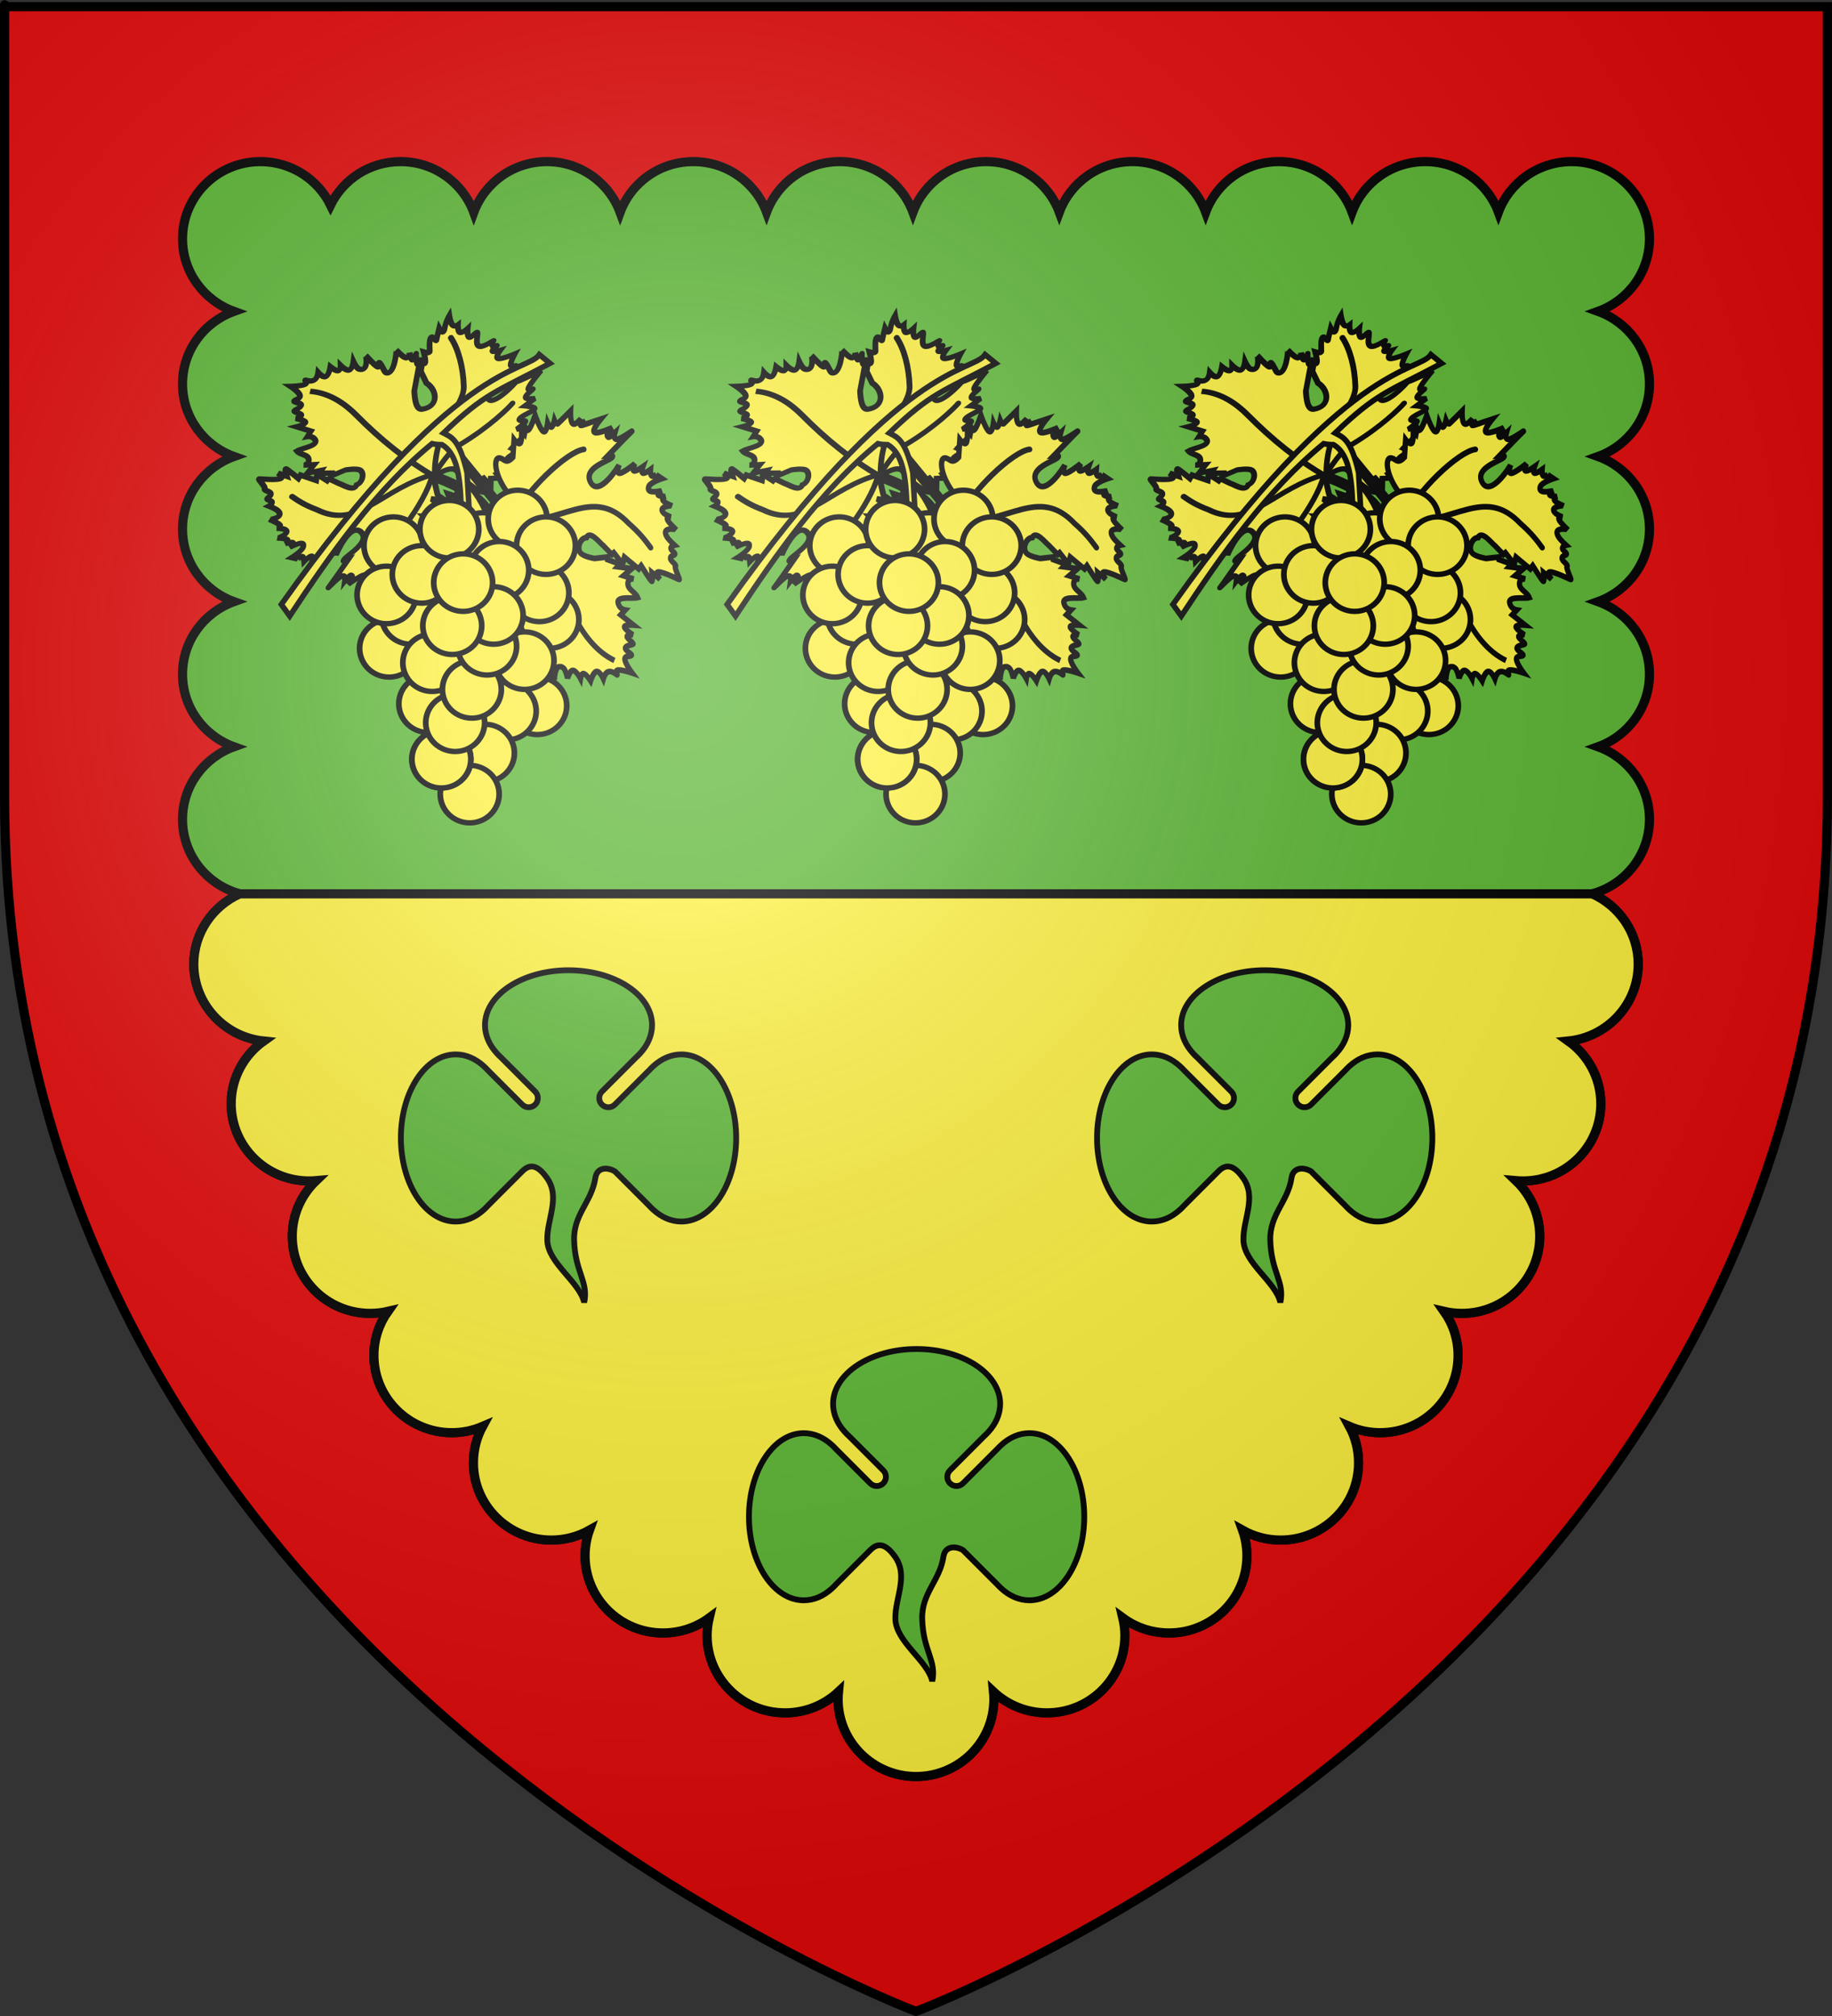
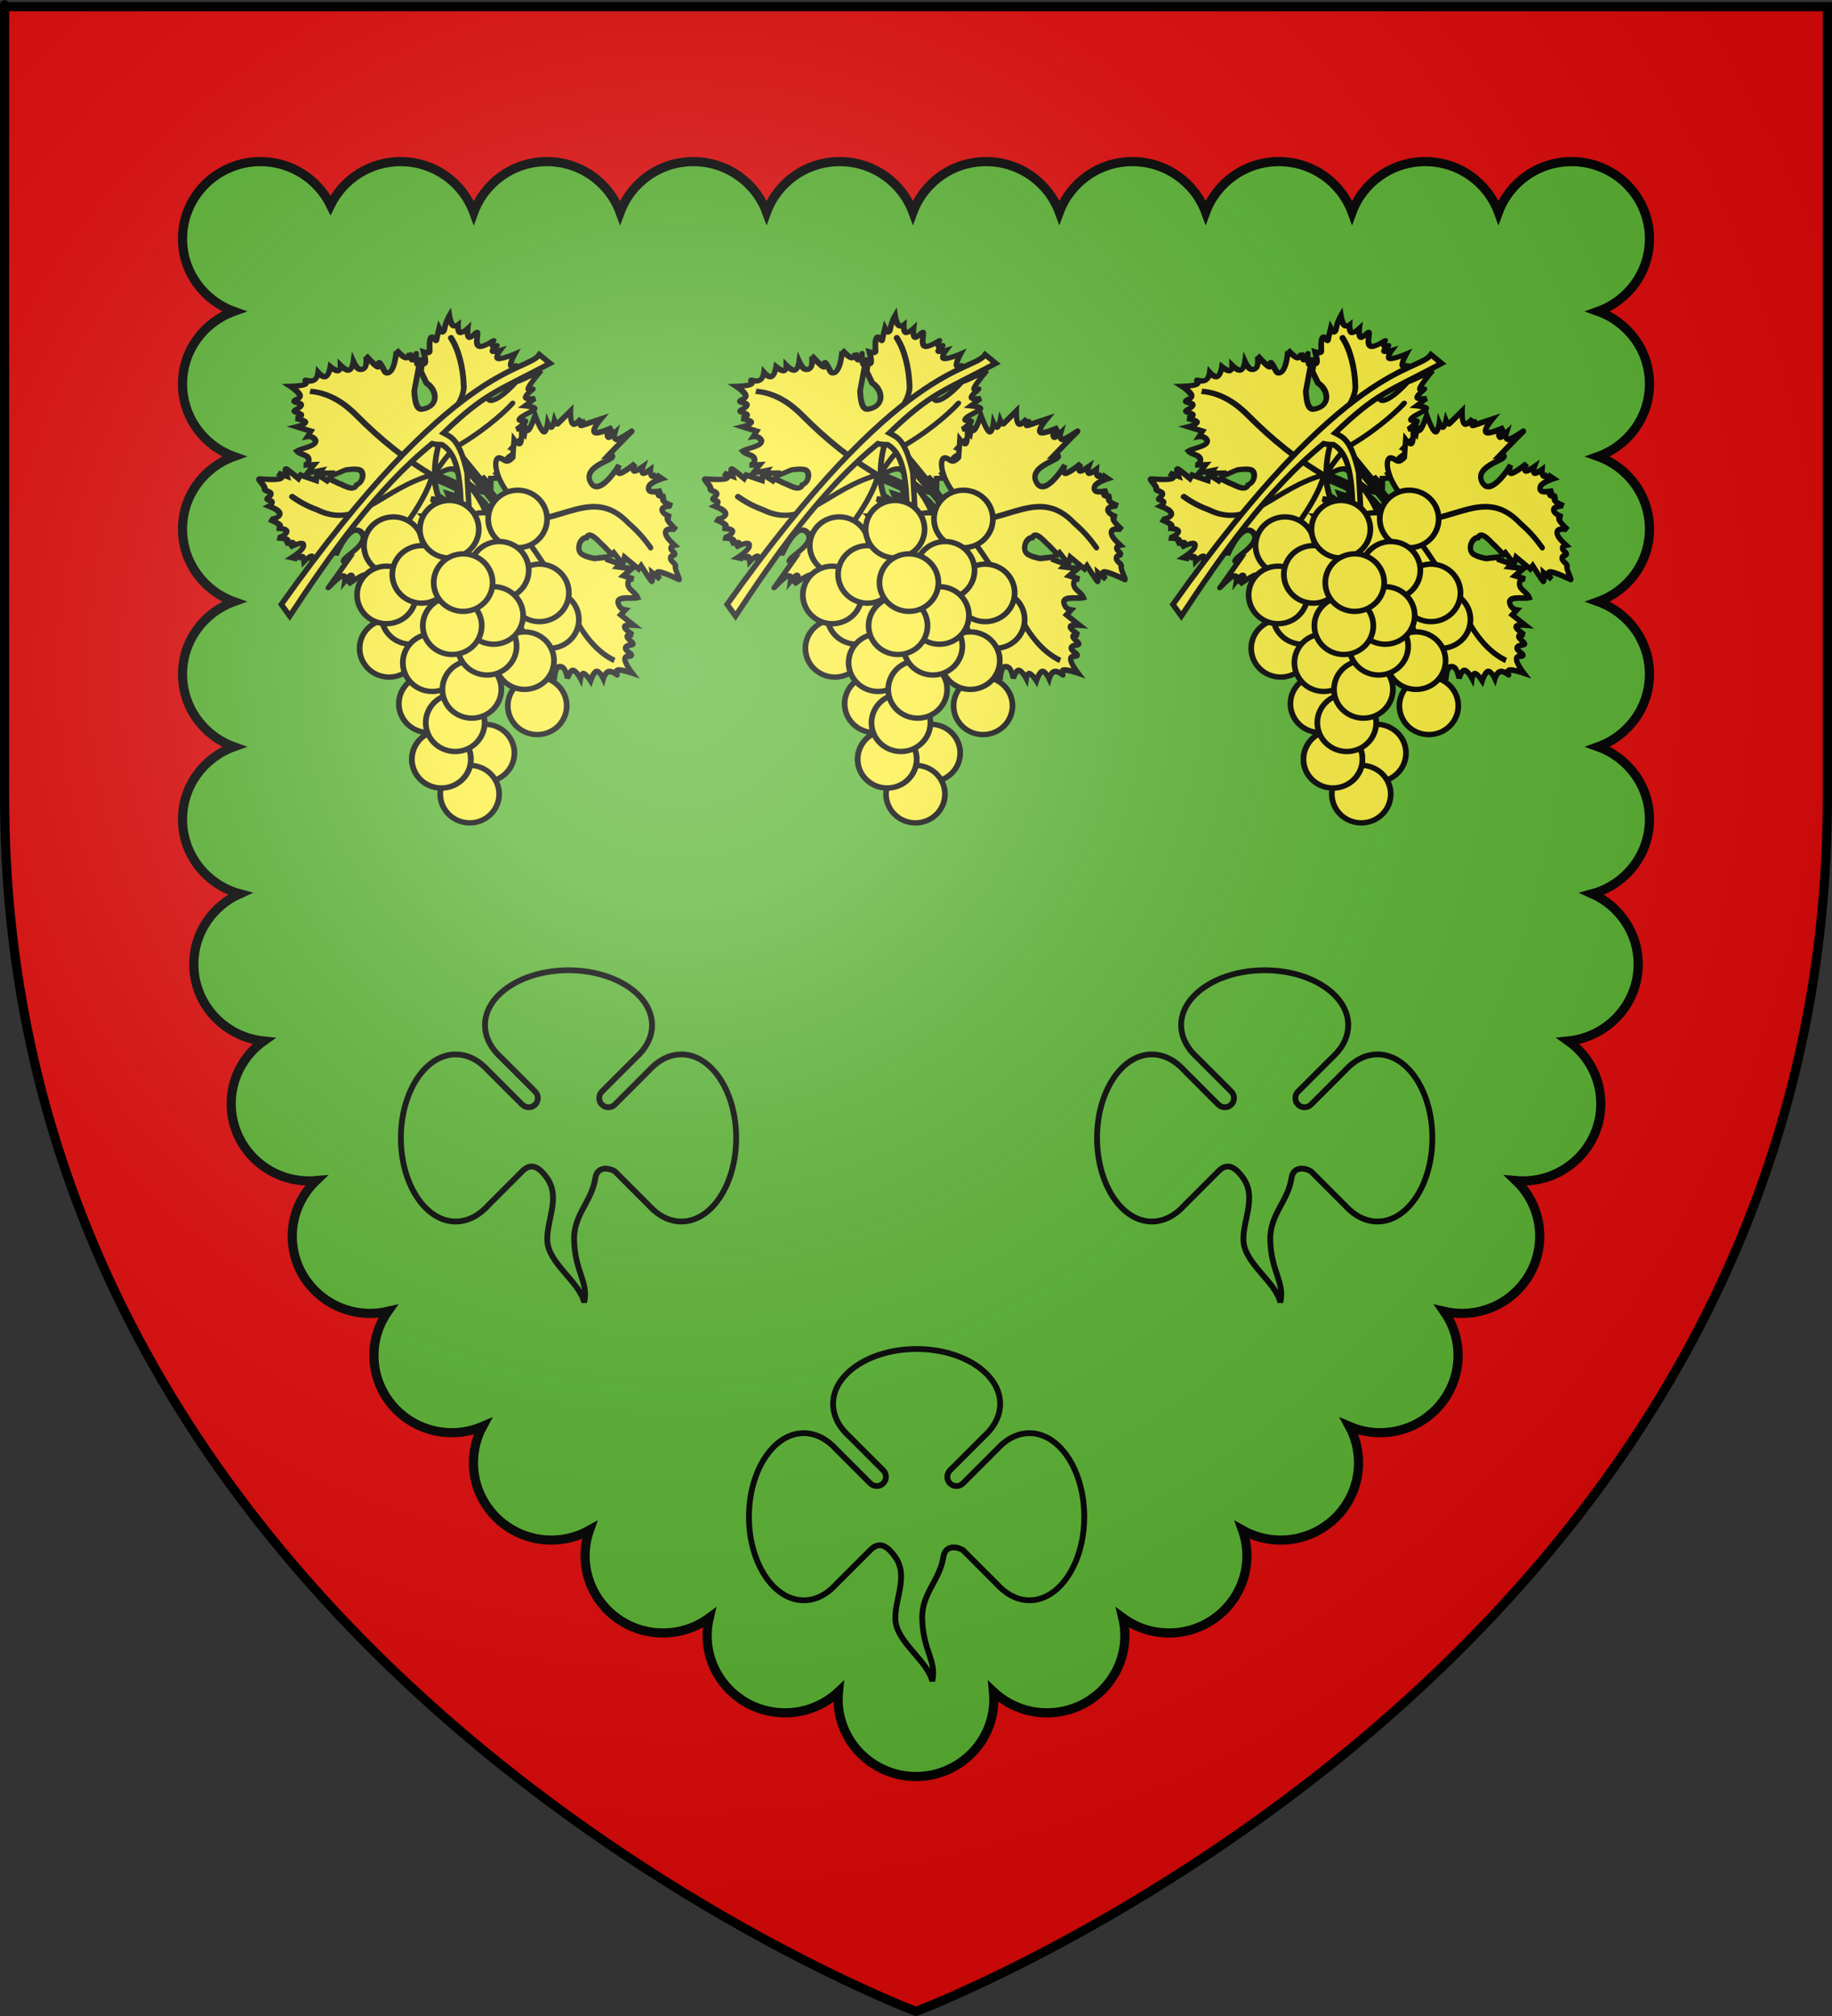
<svg xmlns="http://www.w3.org/2000/svg" xmlns:ns1="http://sodipodi.sourceforge.net/DTD/sodipodi-0.dtd" xmlns:ns2="http://www.inkscape.org/namespaces/inkscape" xmlns:xlink="http://www.w3.org/1999/xlink" height="660" width="600" version="1.0" id="svg2" ns1:version="0.32" ns2:version="0.46" ns1:docname="Blason_ville_fr_Parassy_(Cher).svg" ns1:docbase="C:\Documents and Settings\Nicolas\Mes documents\Mes images\Antoine\Héraldique\A mettre sur le profil" ns2:export-filename="/Users/olivier/Desktop/Blason Rouge/Blason_Vide_3D.png" ns2:export-xdpi="144" ns2:export-ydpi="144" ns2:output_extension="org.inkscape.output.svg.inkscape">
  <rect width="100%" height="100%" fill="#333333" stroke="none" />
  <ns1:namedview ns2:window-height="977" ns2:window-width="1280" ns2:pageshadow="2" ns2:pageopacity="0.0" guidetolerance="10.0" gridtolerance="10.0" objecttolerance="10.0" borderopacity="1.0" bordercolor="#666666" pagecolor="#ffffff" id="base" showgrid="false" height="660px" ns2:zoom="1.1621212" ns2:cx="300" ns2:cy="329.99999" ns2:window-x="-4" ns2:window-y="-4" ns2:current-layer="layer4" ns2:object-nodes="true" ns2:snap-global="false" />
  <desc id="desc4">Flag of Canton of Valais (Wallis)</desc>
  <defs id="defs6">
    <ns2:perspective ns1:type="inkscape:persp3d" ns2:vp_x="0 : 330 : 1" ns2:vp_y="0 : 1000 : 0" ns2:vp_z="600 : 330 : 1" ns2:persp3d-origin="300 : 220 : 1" id="perspective2454" />
    <linearGradient id="linearGradient2893">
      <stop style="stop-color:white;stop-opacity:0.314;" offset="0" id="stop2895" />
      <stop id="stop2897" offset="0.19" style="stop-color:white;stop-opacity:0.251;" />
      <stop style="stop-color:#6b6b6b;stop-opacity:0.125;" offset="0.6" id="stop2901" />
      <stop style="stop-color:black;stop-opacity:0.125;" offset="1" id="stop2899" />
    </linearGradient>
    <radialGradient ns2:collect="always" xlink:href="#linearGradient2893" id="radialGradient3163" gradientUnits="userSpaceOnUse" gradientTransform="matrix(1.353,0,0,1.349,-77.629,-85.747)" cx="221.445" cy="226.331" fx="221.445" fy="226.331" r="300" />
  </defs>
  <g ns2:groupmode="layer" id="layer3" ns2:label="Fond écu" style="display:inline">
    <path id="path2855" style="fill:#e20909;fill-opacity:1;fill-rule:evenodd;stroke:none;stroke-width:1px;stroke-linecap:butt;stroke-linejoin:miter;stroke-opacity:1" d="M 300,658.5 C 300,658.5 598.5,546.18 598.5,260.728 C 598.5,-24.723 598.5,2.176 598.5,2.176 L 1.5,2.176 L 1.5,260.728 C 1.5,546.18 300,658.5 300,658.5 z" ns1:nodetypes="cccccc" />
    <rect y="528.002" x="1688.628" height="0" width="0" id="rect2398" style="fill:#2b5df2;fill-opacity:1;stroke:none;stroke-width:1.2;stroke-miterlimit:4;stroke-dasharray:none;stroke-opacity:1" />
    <rect y="553.598" x="1735.428" height="0" width="0" id="rect2408" style="fill:#2b5df2;fill-opacity:1;stroke:#000000;stroke-width:1.2;stroke-miterlimit:4;stroke-dasharray:none;stroke-opacity:1" />
    <path style="fill:#5ab532;fill-opacity:1;fill-rule:evenodd;stroke:#000000;stroke-width:3;stroke-linecap:butt;stroke-linejoin:miter;stroke-miterlimit:4;stroke-dasharray:none;stroke-opacity:1;display:inline" d="M 85.281,52.908 C 71.205,52.908 59.781,64.231 59.781,78.182 C 59.781,89.117 66.813,98.419 76.625,101.939 C 66.813,105.458 59.781,114.761 59.781,125.695 C 59.781,136.63 66.813,145.933 76.625,149.452 C 66.813,152.971 59.781,162.274 59.781,173.209 C 59.781,184.143 66.813,193.446 76.625,196.965 C 66.813,200.485 59.781,209.787 59.781,220.722 C 59.781,231.657 66.813,240.959 76.625,244.479 C 66.813,247.998 59.781,257.301 59.781,268.235 C 59.781,279.871 67.728,289.676 78.531,292.611 C 69.669,296.573 63.468,305.4 63.468,315.656 C 63.468,328.735 73.521,339.511 86.375,340.806 C 79.928,345.394 75.719,352.88 75.719,361.341 C 75.719,375.293 87.142,386.616 101.219,386.616 C 102.001,386.616 102.766,386.591 103.531,386.523 C 98.723,391.12 95.719,397.565 95.719,404.704 C 95.719,418.656 107.142,429.979 121.219,429.979 C 123.231,429.979 125.184,429.735 127.062,429.297 C 124.165,433.398 122.469,438.38 122.469,443.762 C 122.469,457.713 133.893,469.036 147.969,469.036 C 151.562,469.036 154.961,468.292 158.062,466.961 C 156.132,470.519 155.062,474.597 155.062,478.917 C 155.062,492.868 166.486,504.191 180.562,504.191 C 185.113,504.191 189.363,503.012 193.062,500.939 C 192.125,503.57 191.625,506.385 191.625,509.333 C 191.625,523.284 203.049,534.607 217.125,534.607 C 222.803,534.607 228.042,532.766 232.281,529.651 C 231.837,531.518 231.594,533.474 231.594,535.474 C 231.594,549.426 243.018,560.749 257.094,560.749 C 263.876,560.749 270.055,558.126 274.625,553.842 C 274.586,554.236 274.551,554.619 274.531,555.019 C 274.53,555.039 274.532,555.06 274.531,555.08 C 274.511,555.491 274.5,555.904 274.5,556.319 C 274.5,556.755 274.509,557.19 274.531,557.62 C 274.553,558.051 274.581,558.466 274.625,558.89 C 275.931,571.63 286.804,581.594 300,581.594 C 314.076,581.594 325.5,570.271 325.5,556.319 C 325.5,555.479 325.456,554.661 325.375,553.842 C 329.944,558.126 336.124,560.749 342.906,560.749 C 356.982,560.749 368.406,549.426 368.406,535.474 C 368.406,533.474 368.162,531.518 367.719,529.651 C 371.958,532.766 377.197,534.607 382.875,534.607 C 396.951,534.607 408.375,523.284 408.375,509.333 C 408.375,506.385 407.875,503.57 406.937,500.939 C 410.637,503.012 414.887,504.191 419.437,504.191 C 433.513,504.191 444.937,492.868 444.937,478.917 C 444.937,474.597 443.868,470.519 441.937,466.961 C 445.039,468.292 448.438,469.036 452.031,469.036 C 466.107,469.036 477.531,457.713 477.531,443.762 C 477.531,438.38 475.834,433.398 472.937,429.297 C 474.815,429.735 476.769,429.979 478.781,429.979 C 492.857,429.979 504.281,418.656 504.281,404.704 C 504.281,397.565 501.276,391.121 496.469,386.523 C 497.233,386.591 497.998,386.616 498.781,386.616 C 512.857,386.616 524.281,375.293 524.281,361.341 C 524.281,352.88 520.072,345.394 513.625,340.806 C 526.478,339.511 536.531,328.735 536.531,315.656 C 536.531,305.4 530.33,296.573 521.469,292.611 C 532.272,289.676 540.218,279.871 540.219,268.235 C 540.219,257.301 533.187,247.998 523.375,244.479 C 533.187,240.959 540.219,231.657 540.219,220.722 C 540.219,209.787 533.187,200.485 523.375,196.965 C 533.187,193.446 540.219,184.143 540.219,173.209 C 540.219,162.274 533.187,152.971 523.375,149.452 C 533.187,145.933 540.219,136.63 540.219,125.695 C 540.219,114.761 533.187,105.458 523.375,101.939 C 533.187,98.419 540.219,89.117 540.219,78.182 C 540.219,64.231 528.794,52.908 514.719,52.908 C 503.722,52.908 494.327,59.802 490.75,69.479 C 487.178,59.793 477.785,52.908 466.781,52.908 C 455.784,52.908 446.389,59.802 442.812,69.479 C 439.241,59.793 429.847,52.908 418.844,52.908 C 407.847,52.908 398.452,59.802 394.875,69.479 C 391.303,59.793 381.879,52.908 370.875,52.908 C 359.878,52.908 350.514,59.802 346.937,69.479 C 343.366,59.793 333.941,52.908 322.937,52.908 C 311.94,52.908 302.576,59.802 299,69.479 C 295.428,59.793 286.004,52.908 275,52.908 C 264.003,52.908 254.639,59.802 251.062,69.479 C 247.491,59.793 238.066,52.908 227.062,52.908 C 216.041,52.908 206.652,59.831 203.094,69.54 C 199.532,59.835 190.143,52.908 179.125,52.908 C 168.104,52.908 158.715,59.831 155.156,69.54 C 151.595,59.835 142.205,52.908 131.187,52.908 C 121.095,52.908 112.382,58.719 108.25,67.156 C 104.117,58.719 95.373,52.908 85.281,52.908 z" id="path7283" />
-     <path style="opacity:1;fill:#fcef3c;fill-opacity:1;stroke:#000000;stroke-width:3;stroke-miterlimit:4;stroke-dasharray:none;stroke-opacity:1" d="M 78.531,292.625 C 69.669,296.586 63.469,305.401 63.469,315.656 C 63.469,328.736 73.522,339.517 86.375,340.812 C 79.928,345.401 75.719,352.883 75.719,361.344 C 75.719,375.295 87.143,386.625 101.219,386.625 C 102.002,386.625 102.766,386.6 103.531,386.531 C 98.724,391.129 95.719,397.579 95.719,404.719 C 95.719,418.67 107.143,429.969 121.219,429.969 C 123.231,429.969 125.184,429.75 127.062,429.312 C 124.166,433.413 122.469,438.368 122.469,443.75 C 122.469,457.701 133.893,469.031 147.969,469.031 C 151.562,469.031 154.961,468.3 158.062,466.969 C 156.132,470.527 155.062,474.586 155.062,478.906 C 155.062,492.858 166.487,504.188 180.562,504.188 C 185.113,504.187 189.363,503.01 193.062,500.938 C 192.125,503.569 191.625,506.396 191.625,509.344 C 191.625,523.295 203.049,534.594 217.125,534.594 C 222.803,534.594 228.042,532.771 232.281,529.656 C 231.837,531.523 231.594,533.468 231.594,535.469 C 231.594,549.42 243.018,560.75 257.094,560.75 C 263.876,560.75 270.055,558.129 274.625,553.844 C 274.586,554.238 274.552,554.632 274.531,555.031 C 274.53,555.052 274.532,555.073 274.531,555.094 C 274.511,555.504 274.5,555.897 274.5,556.312 C 274.5,556.749 274.509,557.194 274.531,557.625 C 274.553,558.056 274.582,558.45 274.625,558.875 C 275.932,571.615 286.804,581.594 300,581.594 C 314.076,581.594 325.5,570.264 325.5,556.312 C 325.5,555.472 325.456,554.663 325.375,553.844 C 329.945,558.129 336.124,560.75 342.906,560.75 C 356.982,560.75 368.407,549.42 368.406,535.469 C 368.406,533.469 368.163,531.523 367.719,529.656 C 371.958,532.771 377.197,534.594 382.875,534.594 C 396.951,534.594 408.375,523.295 408.375,509.344 C 408.375,506.396 407.875,503.569 406.938,500.938 C 410.637,503.01 414.887,504.188 419.438,504.188 C 433.513,504.187 444.938,492.858 444.938,478.906 C 444.937,474.586 443.868,470.527 441.938,466.969 C 445.039,468.3 448.438,469.031 452.031,469.031 C 466.107,469.031 477.531,457.701 477.531,443.75 C 477.531,438.368 475.834,433.413 472.938,429.312 C 474.815,429.75 476.769,429.969 478.781,429.969 C 492.857,429.969 504.281,418.67 504.281,404.719 C 504.281,397.579 501.276,391.129 496.469,386.531 C 497.234,386.6 497.999,386.625 498.781,386.625 C 512.857,386.625 524.281,375.295 524.281,361.344 C 524.281,352.883 520.072,345.401 513.625,340.812 C 526.478,339.517 536.532,328.736 536.531,315.656 C 536.531,305.401 530.33,296.586 521.469,292.625 L 78.531,292.625 z" id="rect33709" />
  </g>
  <g ns2:groupmode="layer" id="layer4" ns2:label="Meubles">
    <g style="display:inline" id="g37275" transform="matrix(0.902,1.4429881e-8,-1.4429881e-8,0.902,-381.734,-407.903)">
      <g id="g6873" transform="matrix(0.553,-0.674,0.663,0.424,4.71,997.107)" style="fill:#fcef3c;stroke:#000000;stroke-width:2.423;stroke-miterlimit:4;stroke-dasharray:none;stroke-opacity:1" ns2:transform-center-x="-27.516135" ns2:transform-center-y="-89.416475">
        <path id="path6875" style="fill:#fcef3c;fill-opacity:1;fill-rule:evenodd;stroke:#000000;stroke-width:2.423;stroke-linecap:butt;stroke-linejoin:miter;stroke-miterlimit:4;stroke-dasharray:none;stroke-opacity:1;display:inline" d="M 801.818,465.433 C 808.346,467.978 814.99,476.779 821.189,453.53 C 823.767,443.862 820.244,428.919 820.244,428.919 C 820.244,428.919 815.294,434.866 815.307,435.199 C 815.721,445.591 810.567,452.058 808.673,448.972 C 807.743,447.781 808.489,445.728 804.395,446.161 L 799.42,451.153 C 799.42,451.153 799.466,448.354 798.314,448.472 C 797.162,448.59 794.812,451.626 794.812,451.626 L 794.628,450.049 L 792.785,451.468 C 792.785,451.468 793.338,450.01 791.68,450.364 C 790.021,450.719 786.151,452.887 786.151,452.887 C 786.151,452.887 788.178,447.329 787.625,445.949 C 787.072,444.569 783.94,447.368 783.94,447.368 C 783.94,447.368 784.492,445.397 783.755,445.161 C 783.018,444.924 780.991,446.422 780.991,446.422 C 780.991,446.422 781.544,444.53 780.807,444.53 C 780.07,444.53 773.251,445.003 773.251,445.003 C 773.251,445.003 776.2,441.849 775.831,440.588 C 775.462,439.326 771.777,439.957 771.777,439.957 C 771.777,439.957 773.666,439.011 773.435,438.538 C 773.205,438.065 770.855,438.065 770.855,438.065 C 770.855,438.065 776.937,439.011 771.224,436.961 C 765.511,434.911 765.142,434.753 765.142,434.753 C 765.142,434.753 771.224,433.807 770.855,432.388 C 770.487,430.969 763.668,429.077 763.668,429.077 C 763.668,429.077 767.953,429.155 767.538,427.342 C 767.412,426.788 764.221,426.869 764.221,426.869 C 764.221,426.869 766.663,425.332 765.142,424.346 C 763.622,423.36 757.034,422.927 758.14,422.927 C 759.245,422.927 772.145,421.823 772.145,421.823 C 772.145,421.823 769.558,420.267 771.777,420.246 C 774.146,420.224 783.897,424.519 785.04,418.354 C 786.319,411.454 771.55,415.844 771.04,416.146 C 771.04,416.146 774.449,414.412 773.067,413.466 C 771.685,412.519 765.511,412.362 765.511,412.362 C 765.511,412.362 768.183,411.219 767.722,410.469 C 767.262,409.72 763.668,409.366 763.668,409.366 C 763.668,409.366 765.787,408.183 765.327,407.473 C 764.866,406.764 761.825,406.527 761.825,406.527 C 761.825,406.527 763.3,405.069 763.115,404.32 C 762.931,403.571 761.088,403.531 761.088,403.531 L 761.272,403.531 L 760.351,400.851 C 760.351,400.851 764.742,402.596 766.585,401.966 C 769.745,400.449 765.559,398.348 763.668,397.224 C 763.668,397.224 766.064,397.539 765.88,396.751 C 765.695,395.962 763.852,394.543 763.852,394.543 C 763.852,394.543 765.649,395.056 765.695,393.912 C 765.741,392.769 764.037,389.97 764.037,389.97 C 764.266,390.462 769.508,393.789 768.644,389.655 C 768.482,388.879 767.354,386.974 767.354,386.974 C 767.354,386.974 768.828,388.314 769.197,386.974 C 769.565,385.634 768.828,381.613 768.828,381.613 C 768.892,382.05 773.208,386.761 773.804,381.928 C 773.978,380.514 773.435,377.513 773.435,377.513 C 773.435,377.513 774.864,378.223 775.462,377.513 C 776.061,376.803 774.91,374.675 775.831,374.675 C 776.752,374.675 777.536,375.463 778.227,374.517 C 778.918,373.571 777.674,371.048 778.595,370.89 C 779.517,370.732 780.438,365.371 780.807,366.002 C 781.175,366.633 784.032,372.309 785.598,373.571 C 787.165,374.832 787.072,371.048 787.072,371.048 L 787.994,375.148 C 787.994,375.148 790.205,371.994 790.39,372.625 C 790.574,373.255 789.837,380.036 789.837,380.036 L 791.495,379.721 L 793.154,386.974 L 795.55,385.397 L 795.55,391.074 L 796.655,391.074 L 797.208,395.962 C 797.713,397.719 797.506,404.102 800.71,402.765 C 802.921,404.347 806.867,402.147 806.683,399.6 C 806.546,397.705 803.474,394.385 803.474,394.385 L 798.682,391.389 L 799.42,390.601 L 796.471,386.028 L 797.945,385.87 L 793.707,381.613 L 798.314,381.613 L 795.734,377.986 C 795.734,377.986 797.232,379.629 798.682,378.301 C 800.664,376.488 798.498,373.768 799.235,371.363 C 801.631,372.393 806.607,378.571 807.528,373.728 C 807.825,372.168 806.607,370.89 806.607,370.89 L 809.371,370.575 L 807.712,364.11 C 807.712,364.11 810.523,366.672 811.214,366.002 C 811.905,365.332 810.477,361.429 810.477,361.429 C 810.477,361.429 812.274,363.085 812.872,362.375 C 813.471,361.665 812.135,358.59 812.872,358.59 C 813.61,358.59 815.499,360.128 816.374,359.379 C 817.249,358.63 815.452,355.594 816.374,355.594 C 817.295,355.594 818.447,357.447 819.507,356.068 C 820.566,354.688 820.612,350.075 820.612,350.075 C 820.612,350.075 823.1,353.781 824.482,354.648 C 825.865,355.516 825.957,352.914 826.141,353.545 C 826.325,354.175 826.786,356.107 828.168,356.698 C 829.55,357.29 831.67,355.91 831.67,355.91 C 831.67,355.91 830.84,359.182 832.038,359.852 C 833.236,360.522 836.461,358.59 836.461,358.59 C 836.461,358.59 836.139,361.705 836.83,362.533 C 837.521,363.361 839.225,361.902 839.225,361.902 C 839.225,361.902 838.534,365.45 839.594,366.317 C 840.653,367.184 843.464,365.371 843.464,365.371 C 843.464,365.371 841.82,368.408 842.174,369.629 C 843.418,373.919 848.44,368.163 848.44,368.052 C 848.44,368.052 847.011,373.728 847.15,375.463 C 847.288,377.198 849.038,373.807 848.992,374.99 C 848.946,376.173 846.853,379.551 846.965,380.194 C 847.702,384.415 857.285,377.527 857.285,377.355 C 857.285,377.355 856.226,381.652 856.732,383.032 C 857.239,384.412 859.312,382.874 859.312,382.874 C 859.312,382.874 857.193,385.358 857.47,386.028 C 857.746,386.698 861.155,385.082 860.418,385.555 C 859.681,386.028 857.516,388.157 857.101,389.024 C 856.686,389.891 860.602,388.078 858.76,389.024 L 846.965,395.805 C 844.482,398.1 840.38,402.037 842.358,404.173 C 847.207,409.408 852.49,403.64 852.468,397.866 L 855.258,392.493 L 858.575,390.443 C 858.575,390.443 858.437,392.06 859.497,391.389 C 860.556,390.719 862.814,387.763 862.814,387.763 C 862.814,387.763 863.551,390.443 864.288,389.813 C 865.025,389.182 868.066,386.265 869.448,386.028 C 870.83,385.791 869.08,389.339 869.817,388.866 C 870.554,388.393 874.608,386.343 874.608,386.343 C 874.608,386.343 872.765,390.128 875.714,388.393 C 878.662,386.659 881.427,386.186 881.427,386.186 C 881.427,386.186 879.169,388.669 878.847,390.128 C 878.524,391.587 880.137,392.02 880.137,392.02 C 880.137,392.02 877.695,393.873 877.925,395.016 C 878.156,396.159 881.058,396.593 881.058,396.593 C 881.058,396.593 878.156,398.525 878.294,399.747 C 878.432,400.969 882.717,400.378 881.611,401.481 C 880.505,402.585 877.142,403.886 877.372,405.897 C 877.603,407.907 883.27,409.523 882.532,409.523 C 881.795,409.523 880.782,410.115 880.505,410.785 C 880.229,411.455 882.164,412.204 881.427,412.204 C 880.69,412.204 878.847,411.573 878.662,412.204 C 878.478,412.835 880.69,414.727 880.69,414.727 C 880.69,414.727 876.866,414.885 877.372,416.462 C 877.879,418.038 882.717,421.035 882.717,421.035 C 882.717,421.035 878.939,421.784 877.925,422.769 C 876.912,423.755 879.4,424.977 878.662,424.977 C 877.925,424.977 876.082,424.977 876.082,424.977 C 876.082,424.977 877.372,427.342 876.082,427.184 C 874.286,425.259 860.853,421.075 860.74,425.466 C 860.644,429.166 875.345,430.427 875.345,429.392 C 875.345,429.392 872.581,429.234 873.687,430.18 C 874.792,431.127 882.717,435.384 882.717,435.384 C 882.717,435.384 876.175,435.226 874.055,435.857 C 871.936,436.488 874.977,437.907 874.24,437.907 C 873.502,437.907 870.508,436.882 869.817,437.749 C 869.126,438.617 871.475,441.376 871.475,441.376 L 866.684,439.957 C 866.684,439.957 868.895,444.372 867.605,444.372 C 866.315,444.372 862.63,441.731 860.971,441.849 C 859.312,441.967 862.261,444.845 860.971,444.845 C 859.681,444.845 856.548,443.899 856.548,443.899 C 856.548,443.899 860.787,448.63 859.128,448.63 C 857.47,448.63 851.757,447.999 851.757,447.999 C 851.757,447.999 853.231,449.26 852.494,449.26 C 851.757,449.26 848.808,448.157 848.808,448.157 L 849.361,451.626 C 849.361,451.626 846.195,448.963 844.201,449.103 C 840.003,449.398 842.358,454.937 842.358,454.937 L 838.672,451.31 L 836.277,449.891 L 835.54,452.257 L 833.328,449.103 L 830.564,451.31 L 832.001,445.357 C 832.001,445.357 827.96,451.368 827.305,451.04 C 825.617,450.195 825.87,441.362 828.168,435.226 C 829.787,430.905 822.271,428.604 822.271,428.604 C 822.271,428.604 826.182,444.251 823.026,454.826 C 816.357,477.177 810.193,471.653 802.614,468.935 L 801.818,465.433 L 801.818,465.433 L 801.818,465.433 z" ns1:nodetypes="cscscccscccscscscscscscscscscsscsscscscscscccccscscscscscssssssccsccccccccsccccccccscscccscssssscssscscscscscssscscsssccscccscssscscscscssssssscscssccscscsssccssscscsccscccccccsscscc" ns2:connector-curvature="0" />
        <g style="fill:#fcef3c;stroke:#000000;stroke-width:2.423;stroke-linecap:round;stroke-miterlimit:4;stroke-dasharray:none;stroke-opacity:1" id="g6877">
          <path style="fill:none;stroke:#000000;stroke-width:2.423;stroke-linecap:round;stroke-linejoin:miter;stroke-miterlimit:4;stroke-dasharray:none;stroke-opacity:1" d="M 823.5,359 L 823.25,358.5 C 827.073,365.891 826.787,374.509 825.25,382.25 C 822.155,397.844 820.613,412.837 821.25,428.5 C 838.615,413.221 852.73,418.442 859.75,412.25 C 866.458,406.334 871.791,399.16 874,393.25" id="path6879" ns1:nodetypes="ccscsc" ns2:connector-curvature="0" />
          <path style="fill:none;stroke:#000000;stroke-width:2.423;stroke-linecap:round;stroke-linejoin:miter;stroke-miterlimit:4;stroke-dasharray:none;stroke-opacity:1" d="M 822.25,427.75 C 805.49,412.691 785.198,417.046 783,396 C 781.795,389.923 781.905,386.478 782,383" id="path6881" ns1:nodetypes="ccc" ns2:connector-curvature="0" />
          <path style="fill:#fcef3c;fill-opacity:0.75;fill-rule:evenodd;stroke:#000000;stroke-width:2.423;stroke-linecap:round;stroke-linejoin:miter;stroke-miterlimit:4;stroke-dasharray:none;stroke-opacity:1" d="M 821,427.25 C 809.511,432.883 784.666,433.722 778.75,430" id="path6883" ns1:nodetypes="cc" ns2:connector-curvature="0" />
          <path style="fill:#fcef3c;fill-opacity:0.75;fill-rule:evenodd;stroke:#000000;stroke-width:2.423;stroke-linecap:round;stroke-linejoin:miter;stroke-miterlimit:4;stroke-dasharray:none;stroke-opacity:1" d="M 822.5,427.5 C 829.414,426.752 835.786,426.365 838.75,428.25 C 851.291,433.459 862.411,434.727 864.75,434.75" id="path6885" ns1:nodetypes="ccc" ns2:connector-curvature="0" />
        </g>
      </g>
      <g id="g6859" transform="matrix(-0.652,0.565,-0.561,-0.72,1546.044,484.92)" style="fill:#fcef3c;stroke:#000000;stroke-width:2.255;stroke-miterlimit:4;stroke-dasharray:none;stroke-opacity:1" ns2:transform-center-x="14.195097" ns2:transform-center-y="-12.620621">
        <path id="path6861" style="fill:#fcef3c;fill-opacity:1;fill-rule:evenodd;stroke:#000000;stroke-width:2.255;stroke-linecap:butt;stroke-linejoin:miter;stroke-miterlimit:4;stroke-dasharray:none;stroke-opacity:1;display:inline" d="M 821.35,472.914 L 820.244,428.919 C 820.244,428.919 815.294,434.866 815.307,435.199 C 815.721,445.591 810.567,452.058 808.673,448.972 C 807.743,447.781 808.489,445.728 804.395,446.161 L 799.42,451.153 C 799.42,451.153 799.466,448.354 798.314,448.472 C 797.162,448.59 794.812,451.626 794.812,451.626 L 794.628,450.049 L 792.785,451.468 C 792.785,451.468 793.338,450.01 791.68,450.364 C 790.021,450.719 786.151,452.887 786.151,452.887 C 786.151,452.887 788.178,447.329 787.625,445.949 C 787.072,444.569 783.94,447.368 783.94,447.368 C 783.94,447.368 784.492,445.397 783.755,445.161 C 783.018,444.924 780.991,446.422 780.991,446.422 C 780.991,446.422 781.544,444.53 780.807,444.53 C 780.07,444.53 773.251,445.003 773.251,445.003 C 773.251,445.003 776.2,441.849 775.831,440.588 C 775.462,439.326 771.777,439.957 771.777,439.957 C 771.777,439.957 773.666,439.011 773.435,438.538 C 773.205,438.065 770.855,438.065 770.855,438.065 C 770.855,438.065 776.937,439.011 771.224,436.961 C 765.511,434.911 765.142,434.753 765.142,434.753 C 765.142,434.753 771.224,433.807 770.855,432.388 C 770.487,430.969 763.668,429.077 763.668,429.077 C 763.668,429.077 767.953,429.155 767.538,427.342 C 767.412,426.788 764.221,426.869 764.221,426.869 C 764.221,426.869 766.663,425.332 765.142,424.346 C 763.622,423.36 757.034,422.927 758.14,422.927 C 759.245,422.927 772.145,421.823 772.145,421.823 C 772.145,421.823 769.558,420.267 771.777,420.246 C 774.146,420.224 783.897,424.519 785.04,418.354 C 786.319,411.454 771.55,415.844 771.04,416.146 C 771.04,416.146 774.449,414.412 773.067,413.466 C 771.685,412.519 765.511,412.362 765.511,412.362 C 765.511,412.362 768.183,411.219 767.722,410.469 C 767.262,409.72 763.668,409.366 763.668,409.366 C 763.668,409.366 765.787,408.183 765.327,407.473 C 764.866,406.764 761.825,406.527 761.825,406.527 C 761.825,406.527 763.3,405.069 763.115,404.32 C 762.931,403.571 761.088,403.531 761.088,403.531 L 761.272,403.531 L 760.351,400.851 C 760.351,400.851 764.742,402.596 766.585,401.966 C 769.745,400.449 765.559,398.348 763.668,397.224 C 763.668,397.224 766.064,397.539 765.88,396.751 C 765.695,395.962 763.852,394.543 763.852,394.543 C 763.852,394.543 765.649,395.056 765.695,393.912 C 765.741,392.769 764.037,389.97 764.037,389.97 C 764.266,390.462 769.508,393.789 768.644,389.655 C 768.482,388.879 767.354,386.974 767.354,386.974 C 767.354,386.974 768.828,388.314 769.197,386.974 C 769.565,385.634 768.828,381.613 768.828,381.613 C 768.892,382.05 773.208,386.761 773.804,381.928 C 773.978,380.514 773.435,377.513 773.435,377.513 C 773.435,377.513 774.864,378.223 775.462,377.513 C 776.061,376.803 774.91,374.675 775.831,374.675 C 776.752,374.675 777.536,375.463 778.227,374.517 C 778.918,373.571 777.674,371.048 778.595,370.89 C 779.517,370.732 780.438,365.371 780.807,366.002 C 781.175,366.633 784.032,372.309 785.598,373.571 C 787.165,374.832 787.072,371.048 787.072,371.048 L 787.994,375.148 C 787.994,375.148 790.205,371.994 790.39,372.625 C 790.574,373.255 789.837,380.036 789.837,380.036 L 791.495,379.721 L 793.154,386.974 L 795.55,385.397 L 795.55,391.074 L 796.655,391.074 L 797.208,395.962 C 797.713,397.719 797.506,404.102 800.71,402.765 C 802.921,404.347 806.867,402.147 806.683,399.6 C 806.546,397.705 803.474,394.385 803.474,394.385 L 798.682,391.389 L 799.42,390.601 L 796.471,386.028 L 797.945,385.87 L 793.707,381.613 L 798.314,381.613 L 795.734,377.986 C 795.734,377.986 797.232,379.629 798.682,378.301 C 800.664,376.488 798.498,373.768 799.235,371.363 C 801.631,372.393 806.607,378.571 807.528,373.728 C 807.825,372.168 806.607,370.89 806.607,370.89 L 809.371,370.575 L 807.712,364.11 C 807.712,364.11 810.523,366.672 811.214,366.002 C 811.905,365.332 810.477,361.429 810.477,361.429 C 810.477,361.429 812.274,363.085 812.872,362.375 C 813.471,361.665 812.135,358.59 812.872,358.59 C 813.61,358.59 815.499,360.128 816.374,359.379 C 817.249,358.63 815.452,355.594 816.374,355.594 C 817.295,355.594 818.447,357.447 819.507,356.068 C 820.566,354.688 820.612,350.075 820.612,350.075 C 820.612,350.075 823.1,353.781 824.482,354.648 C 825.865,355.516 825.957,352.914 826.141,353.545 C 826.325,354.175 826.786,356.107 828.168,356.698 C 829.55,357.29 831.67,355.91 831.67,355.91 C 831.67,355.91 830.84,359.182 832.038,359.852 C 833.236,360.522 836.461,358.59 836.461,358.59 C 836.461,358.59 836.139,361.705 836.83,362.533 C 837.521,363.361 839.225,361.902 839.225,361.902 C 839.225,361.902 838.534,365.45 839.594,366.317 C 840.653,367.184 843.464,365.371 843.464,365.371 C 843.464,365.371 841.82,368.408 842.174,369.629 C 843.418,373.919 848.44,368.163 848.44,368.052 C 848.44,368.052 847.011,373.728 847.15,375.463 C 847.288,377.198 849.038,373.807 848.992,374.99 C 848.946,376.173 846.853,379.551 846.965,380.194 C 847.702,384.415 857.285,377.527 857.285,377.355 C 857.285,377.355 856.226,381.652 856.732,383.032 C 857.239,384.412 859.312,382.874 859.312,382.874 C 859.312,382.874 857.193,385.358 857.47,386.028 C 857.746,386.698 861.155,385.082 860.418,385.555 C 859.681,386.028 857.516,388.157 857.101,389.024 C 856.686,389.891 860.602,388.078 858.76,389.024 L 846.965,395.805 C 844.482,398.1 840.38,402.037 842.358,404.173 C 847.207,409.408 852.49,403.64 852.468,397.866 L 855.258,392.493 L 858.575,390.443 C 858.575,390.443 858.437,392.06 859.497,391.389 C 860.556,390.719 862.814,387.763 862.814,387.763 C 862.814,387.763 863.551,390.443 864.288,389.813 C 865.025,389.182 868.066,386.265 869.448,386.028 C 870.83,385.791 869.08,389.339 869.817,388.866 C 870.554,388.393 874.608,386.343 874.608,386.343 C 874.608,386.343 872.765,390.128 875.714,388.393 C 878.662,386.659 881.427,386.186 881.427,386.186 C 881.427,386.186 879.169,388.669 878.847,390.128 C 878.524,391.587 880.137,392.02 880.137,392.02 C 880.137,392.02 877.695,393.873 877.925,395.016 C 878.156,396.159 881.058,396.593 881.058,396.593 C 881.058,396.593 878.156,398.525 878.294,399.747 C 878.432,400.969 882.717,400.378 881.611,401.481 C 880.505,402.585 877.142,403.886 877.372,405.897 C 877.603,407.907 883.27,409.523 882.532,409.523 C 881.795,409.523 880.782,410.115 880.505,410.785 C 880.229,411.455 882.164,412.204 881.427,412.204 C 880.69,412.204 878.847,411.573 878.662,412.204 C 878.478,412.835 880.69,414.727 880.69,414.727 C 880.69,414.727 876.866,414.885 877.372,416.462 C 877.879,418.038 882.717,421.035 882.717,421.035 C 882.717,421.035 878.939,421.784 877.925,422.769 C 876.912,423.755 879.4,424.977 878.662,424.977 C 877.925,424.977 876.082,424.977 876.082,424.977 C 876.082,424.977 877.372,427.342 876.082,427.184 C 874.286,425.259 860.853,421.075 860.74,425.466 C 860.644,429.166 875.345,430.427 875.345,429.392 C 875.345,429.392 872.581,429.234 873.687,430.18 C 874.792,431.127 882.717,435.384 882.717,435.384 C 882.717,435.384 876.175,435.226 874.055,435.857 C 871.936,436.488 874.977,437.907 874.24,437.907 C 873.502,437.907 870.508,436.882 869.817,437.749 C 869.126,438.617 871.475,441.376 871.475,441.376 L 866.684,439.957 C 866.684,439.957 868.895,444.372 867.605,444.372 C 866.315,444.372 862.63,441.731 860.971,441.849 C 859.312,441.967 862.261,444.845 860.971,444.845 C 859.681,444.845 856.548,443.899 856.548,443.899 C 856.548,443.899 860.787,448.63 859.128,448.63 C 857.47,448.63 851.757,447.999 851.757,447.999 C 851.757,447.999 853.231,449.26 852.494,449.26 C 851.757,449.26 848.808,448.157 848.808,448.157 L 849.361,451.626 C 849.361,451.626 846.195,448.963 844.201,449.103 C 840.003,449.398 842.358,454.937 842.358,454.937 L 838.672,451.31 L 836.277,449.891 L 835.54,452.257 L 833.328,449.103 L 830.564,451.31 L 832.001,445.357 C 832.001,445.357 827.96,451.368 827.305,451.04 C 825.617,450.195 825.87,441.362 828.168,435.226 C 829.787,430.905 822.271,428.604 822.271,428.604 L 823.561,473.387 L 821.35,472.914 L 821.35,472.914 L 821.35,472.914 z" ns1:nodetypes="ccscccscccscscscscscscscscscsscsscscscscscccccscscscscscssssssccsccccccccsccccccccscscccscssssscssscscscscscssscscsssccscccscssscscscscssssssscscssccscscsssccssscscsccscccccccssccc" ns2:connector-curvature="0" />
        <g style="fill:#fcef3c;stroke:#000000;stroke-width:2.255;stroke-linecap:round;stroke-miterlimit:4;stroke-dasharray:none;stroke-opacity:1" id="g6863">
          <path style="fill:#fcef3c;fill-opacity:0.75;fill-rule:evenodd;stroke:#000000;stroke-width:2.255;stroke-linecap:round;stroke-linejoin:miter;stroke-miterlimit:4;stroke-dasharray:none;stroke-opacity:1" d="M 823.5,359 L 823.25,358.5 C 827.073,365.891 826.787,374.509 825.25,382.25 C 822.155,397.844 820.613,412.837 821.25,428.5 C 838.615,413.221 852.73,418.442 859.75,412.25 C 866.458,406.334 871.791,399.16 874,393.25" id="path6865" ns1:nodetypes="ccscsc" ns2:connector-curvature="0" />
          <path style="fill:none;stroke:#000000;stroke-width:2.255;stroke-linecap:round;stroke-linejoin:miter;stroke-miterlimit:4;stroke-dasharray:none;stroke-opacity:1" d="M 822.25,427.75 C 805.49,412.691 785.198,417.046 783,396 C 781.795,389.923 781.905,386.478 782,383" id="path6867" ns1:nodetypes="ccc" ns2:connector-curvature="0" />
-           <path style="fill:#fcef3c;fill-opacity:0.75;fill-rule:evenodd;stroke:#000000;stroke-width:2.255;stroke-linecap:round;stroke-linejoin:miter;stroke-miterlimit:4;stroke-dasharray:none;stroke-opacity:1" d="M 821,427.25 C 809.511,432.883 784.666,433.722 778.75,430" id="path6869" ns1:nodetypes="cc" ns2:connector-curvature="0" />
          <path style="fill:#fcef3c;fill-opacity:0.75;fill-rule:evenodd;stroke:#000000;stroke-width:2.255;stroke-linecap:round;stroke-linejoin:miter;stroke-miterlimit:4;stroke-dasharray:none;stroke-opacity:1" d="M 822.5,427.5 C 829.414,426.752 835.786,426.365 838.75,428.25 C 851.291,433.459 862.411,434.727 864.75,434.75" id="path6871" ns1:nodetypes="ccc" ns2:connector-curvature="0" />
        </g>
      </g>
      <path style="fill:#fcef3c;fill-opacity:1;fill-rule:evenodd;stroke:#000000;stroke-width:2;stroke-linecap:butt;stroke-linejoin:miter;stroke-miterlimit:4;stroke-dasharray:none;stroke-opacity:1" d="M 745.535,613.614 C 743.325,613.614 741.943,613.263 741.943,613.263 C 721.421,630.06 705.009,653.502 690.268,675.813 L 687.228,671.596 C 750.137,582.958 776.416,587.489 780.906,580.933 L 784.775,584.096 C 765.395,594.427 761.305,594.758 746.088,609.397 C 748.851,610.85 751.891,611.5 754.654,623.805 L 755.76,643.484 L 752.996,643.484 C 751.921,634.075 753.512,618.249 745.535,613.614 L 745.535,613.614 z" id="path6887" ns1:nodetypes="ccccccccccc" ns2:connector-curvature="0" />
      <g style="fill:#fcef3c;stroke:#000000;stroke-width:2.523;stroke-miterlimit:4;stroke-dasharray:none;stroke-opacity:1" id="g6889" transform="matrix(0.879,0,0,0.715,44.762,413.569)">
        <path transform="matrix(0.637,0,0,0.737,338.329,-59.557)" ns1:open="true" ns1:end="8.1662395" ns1:start="1.884771" d="M 783.942,599.635 A 19.092,19.799 0 1 1 783.973,599.646" ns1:ry="19.79899" ns1:rx="19.091883" ns1:cy="580.80402" ns1:cx="789.83826" id="path6891" style="fill:#fcef3c;fill-opacity:1;fill-rule:evenodd;stroke:#000000;stroke-width:3.684;stroke-linecap:round;stroke-linejoin:round;stroke-miterlimit:4;stroke-dasharray:none;stroke-dashoffset:0;stroke-opacity:1" ns1:type="arc" />
        <path transform="matrix(0.637,0,0,0.737,334.201,-73.107)" ns1:open="true" ns1:end="8.1662395" ns1:start="1.884771" d="M 783.942,599.635 A 19.092,19.799 0 1 1 783.973,599.646" ns1:ry="19.79899" ns1:rx="19.091883" ns1:cy="580.80402" ns1:cx="789.83826" id="path6893" style="fill:#fcef3c;fill-opacity:1;fill-rule:evenodd;stroke:#000000;stroke-width:3.684;stroke-linecap:round;stroke-linejoin:round;stroke-miterlimit:4;stroke-dasharray:none;stroke-dashoffset:0;stroke-opacity:1" ns1:type="arc" />
        <path transform="matrix(0.637,0,0,0.737,310.794,-99.166)" ns1:open="true" ns1:end="8.1662395" ns1:start="1.884771" d="M 783.942,599.635 A 19.092,19.799 0 1 1 783.973,599.646" ns1:ry="19.79899" ns1:rx="19.091883" ns1:cy="580.80402" ns1:cx="789.83826" id="path6895" style="fill:#fcef3c;fill-opacity:1;fill-rule:evenodd;stroke:#000000;stroke-width:3.684;stroke-linecap:round;stroke-linejoin:round;stroke-miterlimit:4;stroke-dasharray:none;stroke-dashoffset:0;stroke-opacity:1" ns1:type="arc" />
        <path transform="matrix(0.637,0,0,0.737,273.884,-97.081)" ns1:open="true" ns1:end="8.1662395" ns1:start="1.884771" d="M 783.942,599.635 A 19.092,19.799 0 1 1 783.973,599.646" ns1:ry="19.79899" ns1:rx="19.091883" ns1:cy="580.80402" ns1:cx="789.83826" id="path6897" style="fill:#fcef3c;fill-opacity:1;fill-rule:evenodd;stroke:#000000;stroke-width:3.684;stroke-linecap:round;stroke-linejoin:round;stroke-miterlimit:4;stroke-dasharray:none;stroke-dashoffset:0;stroke-opacity:1" ns1:type="arc" />
        <path transform="matrix(0.637,0,0,0.737,325.198,-110.631)" ns1:open="true" ns1:end="8.1662395" ns1:start="1.884771" d="M 783.942,599.635 A 19.092,19.799 0 1 1 783.973,599.646" ns1:ry="19.79899" ns1:rx="19.091883" ns1:cy="580.80402" ns1:cx="789.83826" id="path6899" style="fill:#fcef3c;fill-opacity:1;fill-rule:evenodd;stroke:#000000;stroke-width:3.684;stroke-linecap:round;stroke-linejoin:round;stroke-miterlimit:4;stroke-dasharray:none;stroke-dashoffset:0;stroke-opacity:1" ns1:type="arc" />
-         <path transform="matrix(0.637,0,0,0.737,336.901,-97.081)" ns1:open="true" ns1:end="8.1662395" ns1:start="1.884771" d="M 783.942,599.635 A 19.092,19.799 0 1 1 783.973,599.646" ns1:ry="19.79899" ns1:rx="19.091883" ns1:cy="580.80402" ns1:cx="789.83826" id="path6901" style="fill:#fcef3c;fill-opacity:1;fill-rule:evenodd;stroke:#000000;stroke-width:3.684;stroke-linecap:round;stroke-linejoin:round;stroke-miterlimit:4;stroke-dasharray:none;stroke-dashoffset:0;stroke-opacity:1" ns1:type="arc" />
        <path transform="matrix(0.637,0,0,0.737,272.084,-44.964)" ns1:open="true" ns1:end="8.1662395" ns1:start="1.884771" d="M 783.942,599.635 A 19.092,19.799 0 1 1 783.973,599.646" ns1:ry="19.79899" ns1:rx="19.091883" ns1:cy="580.80402" ns1:cx="789.83826" id="path6903" style="fill:#fcef3c;fill-opacity:1;fill-rule:evenodd;stroke:#000000;stroke-width:3.684;stroke-linecap:round;stroke-linejoin:round;stroke-miterlimit:4;stroke-dasharray:none;stroke-dashoffset:0;stroke-opacity:1" ns1:type="arc" />
        <path transform="matrix(0.637,0,0,0.737,281.086,-61.641)" ns1:open="true" ns1:end="8.1662395" ns1:start="1.884771" d="M 783.942,599.635 A 19.092,19.799 0 1 1 783.973,599.646" ns1:ry="19.79899" ns1:rx="19.091883" ns1:cy="580.80402" ns1:cx="789.83826" id="path6905" style="fill:#fcef3c;fill-opacity:1;fill-rule:evenodd;stroke:#000000;stroke-width:3.684;stroke-linecap:round;stroke-linejoin:round;stroke-miterlimit:4;stroke-dasharray:none;stroke-dashoffset:0;stroke-opacity:1" ns1:type="arc" />
        <path transform="matrix(0.637,0,0,0.737,271.029,-72.065)" ns1:open="true" ns1:end="8.1662395" ns1:start="1.884771" d="M 783.942,599.635 A 19.092,19.799 0 1 1 783.973,599.646" ns1:ry="19.79899" ns1:rx="19.091883" ns1:cy="580.80402" ns1:cx="789.83826" id="path6907" style="fill:#fcef3c;fill-opacity:1;fill-rule:evenodd;stroke:#000000;stroke-width:3.684;stroke-linecap:round;stroke-linejoin:round;stroke-miterlimit:4;stroke-dasharray:none;stroke-dashoffset:0;stroke-opacity:1" ns1:type="arc" />
        <path transform="matrix(0.637,0,0,0.737,317.623,-84.573)" ns1:open="true" ns1:end="8.1662395" ns1:start="1.884771" d="M 783.942,599.635 A 19.092,19.799 0 1 1 783.973,599.646" ns1:ry="19.79899" ns1:rx="19.091883" ns1:cy="580.80402" ns1:cx="789.83826" id="path6909" style="fill:#fcef3c;fill-opacity:1;fill-rule:evenodd;stroke:#000000;stroke-width:3.684;stroke-linecap:round;stroke-linejoin:round;stroke-miterlimit:4;stroke-dasharray:none;stroke-dashoffset:0;stroke-opacity:1" ns1:type="arc" />
        <path transform="matrix(0.637,0,0,0.737,285.587,-82.488)" ns1:open="true" ns1:end="8.1662395" ns1:start="1.884771" d="M 783.942,599.635 A 19.092,19.799 0 1 1 783.973,599.646" ns1:ry="19.79899" ns1:rx="19.091883" ns1:cy="580.80402" ns1:cx="789.83826" id="path6911" style="fill:#fcef3c;fill-opacity:1;fill-rule:evenodd;stroke:#000000;stroke-width:3.684;stroke-linecap:round;stroke-linejoin:round;stroke-miterlimit:4;stroke-dasharray:none;stroke-dashoffset:0;stroke-opacity:1" ns1:type="arc" />
        <path transform="matrix(0.637,0,0,0.737,296.982,-105.42)" ns1:open="true" ns1:end="8.1662395" ns1:start="1.884771" d="M 783.942,599.635 A 19.092,19.799 0 1 1 783.973,599.646" ns1:ry="19.79899" ns1:rx="19.091883" ns1:cy="580.80402" ns1:cx="789.83826" id="path6913" style="fill:#fcef3c;fill-opacity:1;fill-rule:evenodd;stroke:#000000;stroke-width:3.684;stroke-linecap:round;stroke-linejoin:round;stroke-miterlimit:4;stroke-dasharray:none;stroke-dashoffset:0;stroke-opacity:1" ns1:type="arc" />
        <path transform="matrix(0.637,0,0,0.737,333.3,-15.778)" ns1:open="true" ns1:end="8.1662395" ns1:start="1.884771" d="M 783.942,599.635 A 19.092,19.799 0 1 1 783.973,599.646" ns1:ry="19.79899" ns1:rx="19.091883" ns1:cy="580.80402" ns1:cx="789.83826" id="path6915" style="fill:#fcef3c;fill-opacity:1;fill-rule:evenodd;stroke:#000000;stroke-width:3.684;stroke-linecap:round;stroke-linejoin:round;stroke-miterlimit:4;stroke-dasharray:none;stroke-dashoffset:0;stroke-opacity:1" ns1:type="arc" />
-         <path transform="matrix(0.637,0,0,0.737,320.697,-13.083)" ns1:open="true" ns1:end="8.1662395" ns1:start="1.884771" d="M 783.942,599.635 A 19.092,19.799 0 1 1 783.973,599.646" ns1:ry="19.79899" ns1:rx="19.091883" ns1:cy="580.80402" ns1:cx="789.83826" id="path6917" style="fill:#fcef3c;fill-opacity:1;fill-rule:evenodd;stroke:#000000;stroke-width:3.684;stroke-linecap:round;stroke-linejoin:round;stroke-miterlimit:4;stroke-dasharray:none;stroke-dashoffset:0;stroke-opacity:1" ns1:type="arc" />
        <path transform="matrix(0.637,0,0,0.737,328.053,-38.71)" ns1:open="true" ns1:end="8.1662395" ns1:start="1.884771" d="M 783.942,599.635 A 19.092,19.799 0 1 1 783.973,599.646" ns1:ry="19.79899" ns1:rx="19.091883" ns1:cy="580.80402" ns1:cx="789.83826" id="path6919" style="fill:#fcef3c;fill-opacity:1;fill-rule:evenodd;stroke:#000000;stroke-width:3.684;stroke-linecap:round;stroke-linejoin:round;stroke-miterlimit:4;stroke-dasharray:none;stroke-dashoffset:0;stroke-opacity:1" ns1:type="arc" />
        <path transform="matrix(0.637,0,0,0.737,288.288,-16.821)" ns1:open="true" ns1:end="8.1662395" ns1:start="1.884771" d="M 783.942,599.635 A 19.092,19.799 0 1 1 783.973,599.646" ns1:ry="19.79899" ns1:rx="19.091883" ns1:cy="580.80402" ns1:cx="789.83826" id="path6921" style="fill:#fcef3c;fill-opacity:1;fill-rule:evenodd;stroke:#000000;stroke-width:3.684;stroke-linecap:round;stroke-linejoin:round;stroke-miterlimit:4;stroke-dasharray:none;stroke-dashoffset:0;stroke-opacity:1" ns1:type="arc" />
        <path transform="matrix(0.637,0,0,0.737,289.934,-37.668)" ns1:open="true" ns1:end="8.1662395" ns1:start="1.884771" d="M 783.942,599.635 A 19.092,19.799 0 1 1 783.973,599.646" ns1:ry="19.79899" ns1:rx="19.091883" ns1:cy="580.80402" ns1:cx="789.83826" id="path6923" style="fill:#fcef3c;fill-opacity:1;fill-rule:evenodd;stroke:#000000;stroke-width:3.684;stroke-linecap:round;stroke-linejoin:round;stroke-miterlimit:4;stroke-dasharray:none;stroke-dashoffset:0;stroke-opacity:1" ns1:type="arc" />
        <path transform="matrix(0.637,0,0,0.737,311.695,8.195)" ns1:open="true" ns1:end="8.1662395" ns1:start="1.884771" d="M 783.942,599.635 A 19.092,19.799 0 1 1 783.973,599.646" ns1:ry="19.79899" ns1:rx="19.091883" ns1:cy="580.80402" ns1:cx="789.83826" id="path6925" style="fill:#fcef3c;fill-opacity:1;fill-rule:evenodd;stroke:#000000;stroke-width:3.684;stroke-linecap:round;stroke-linejoin:round;stroke-miterlimit:4;stroke-dasharray:none;stroke-dashoffset:0;stroke-opacity:1" ns1:type="arc" />
        <path transform="matrix(0.637,0,0,0.737,305.393,29.042)" ns1:open="true" ns1:end="8.1662395" ns1:start="1.884771" d="M 783.942,599.635 A 19.092,19.799 0 1 1 783.973,599.646" ns1:ry="19.79899" ns1:rx="19.091883" ns1:cy="580.80402" ns1:cx="789.83826" id="path6927" style="fill:#fcef3c;fill-opacity:1;fill-rule:evenodd;stroke:#000000;stroke-width:3.684;stroke-linecap:round;stroke-linejoin:round;stroke-miterlimit:4;stroke-dasharray:none;stroke-dashoffset:0;stroke-opacity:1" ns1:type="arc" />
        <path transform="matrix(0.637,0,0,0.737,293.69,11.322)" ns1:open="true" ns1:end="8.1662395" ns1:start="1.884771" d="M 783.942,599.635 A 19.092,19.799 0 1 1 783.973,599.646" ns1:ry="19.79899" ns1:rx="19.091883" ns1:cy="580.80402" ns1:cx="789.83826" id="path6929" style="fill:#fcef3c;fill-opacity:1;fill-rule:evenodd;stroke:#000000;stroke-width:3.684;stroke-linecap:round;stroke-linejoin:round;stroke-miterlimit:4;stroke-dasharray:none;stroke-dashoffset:0;stroke-opacity:1" ns1:type="arc" />
        <path ns1:type="arc" style="fill:#fcef3c;fill-opacity:1;fill-rule:evenodd;stroke:#000000;stroke-width:3.684;stroke-linecap:round;stroke-linejoin:round;stroke-miterlimit:4;stroke-dasharray:none;stroke-dashoffset:0;stroke-opacity:1" id="path6931" ns1:cx="789.83826" ns1:cy="580.80402" ns1:rx="19.091883" ns1:ry="19.79899" d="M 783.942,599.635 A 19.092,19.799 0 1 1 783.973,599.646" ns1:start="1.884771" ns1:end="8.1662395" ns1:open="true" transform="matrix(0.637,0,0,0.737,293.69,11.322)" />
        <path transform="matrix(0.637,0,0,0.737,299.4,-7.187)" ns1:open="true" ns1:end="8.1662395" ns1:start="1.884771" d="M 783.942,599.635 A 19.092,19.799 0 1 1 783.973,599.646" ns1:ry="19.79899" ns1:rx="19.091883" ns1:cy="580.80402" ns1:cx="789.83826" id="path6933" style="fill:#fcef3c;fill-opacity:1;fill-rule:evenodd;stroke:#000000;stroke-width:3.684;stroke-linecap:round;stroke-linejoin:round;stroke-miterlimit:4;stroke-dasharray:none;stroke-dashoffset:0;stroke-opacity:1" ns1:type="arc" />
        <path transform="matrix(0.637,0,0,0.737,306.293,-24.117)" ns1:open="true" ns1:end="8.1662395" ns1:start="1.884771" d="M 783.942,599.635 A 19.092,19.799 0 1 1 783.973,599.646" ns1:ry="19.79899" ns1:rx="19.091883" ns1:cy="580.80402" ns1:cx="789.83826" id="path6935" style="fill:#fcef3c;fill-opacity:1;fill-rule:evenodd;stroke:#000000;stroke-width:3.684;stroke-linecap:round;stroke-linejoin:round;stroke-miterlimit:4;stroke-dasharray:none;stroke-dashoffset:0;stroke-opacity:1" ns1:type="arc" />
        <path transform="matrix(0.637,0,0,0.737,312.595,-46.006)" ns1:open="true" ns1:end="8.1662395" ns1:start="1.884771" d="M 783.942,599.635 A 19.092,19.799 0 1 1 783.973,599.646" ns1:ry="19.79899" ns1:rx="19.091883" ns1:cy="580.80402" ns1:cx="789.83826" id="path6937" style="fill:#fcef3c;fill-opacity:1;fill-rule:evenodd;stroke:#000000;stroke-width:3.684;stroke-linecap:round;stroke-linejoin:round;stroke-miterlimit:4;stroke-dasharray:none;stroke-dashoffset:0;stroke-opacity:1" ns1:type="arc" />
        <path transform="matrix(0.637,0,0,0.737,315.296,-61.641)" ns1:open="true" ns1:end="8.1662395" ns1:start="1.884771" d="M 783.942,599.635 A 19.092,19.799 0 1 1 783.973,599.646" ns1:ry="19.79899" ns1:rx="19.091883" ns1:cy="580.80402" ns1:cx="789.83826" id="path6939" style="fill:#fcef3c;fill-opacity:1;fill-rule:evenodd;stroke:#000000;stroke-width:3.684;stroke-linecap:round;stroke-linejoin:round;stroke-miterlimit:4;stroke-dasharray:none;stroke-dashoffset:0;stroke-opacity:1" ns1:type="arc" />
        <path transform="matrix(0.637,0,0,0.737,298.191,-56.43)" ns1:open="true" ns1:end="8.1662395" ns1:start="1.884771" d="M 783.942,599.635 A 19.092,19.799 0 1 1 783.973,599.646" ns1:ry="19.79899" ns1:rx="19.091883" ns1:cy="580.80402" ns1:cx="789.83826" id="path6941" style="fill:#fcef3c;fill-opacity:1;fill-rule:evenodd;stroke:#000000;stroke-width:3.684;stroke-linecap:round;stroke-linejoin:round;stroke-miterlimit:4;stroke-dasharray:none;stroke-dashoffset:0;stroke-opacity:1" ns1:type="arc" />
        <path transform="matrix(0.637,0,0,0.737,302.692,-78.319)" ns1:open="true" ns1:end="8.1662395" ns1:start="1.884771" d="M 783.942,599.635 A 19.092,19.799 0 1 1 783.973,599.646" ns1:ry="19.79899" ns1:rx="19.091883" ns1:cy="580.80402" ns1:cx="789.83826" id="path6943" style="fill:#fcef3c;fill-opacity:1;fill-rule:evenodd;stroke:#000000;stroke-width:3.684;stroke-linecap:round;stroke-linejoin:round;stroke-miterlimit:4;stroke-dasharray:none;stroke-dashoffset:0;stroke-opacity:1" ns1:type="arc" />
      </g>
    </g>
    <use style="display:inline" x="0" y="0" xlink:href="#g37275" id="use37320" transform="translate(-146,0)" width="600" height="660" />
    <use style="display:inline" x="0" y="0" xlink:href="#g37275" id="use37322" transform="translate(146,0)" width="600" height="660" />
    <path style="opacity:1;fill:#5ab532;fill-opacity:1;stroke:#000000;stroke-width:1.9;stroke-miterlimit:4;stroke-dasharray:none;stroke-opacity:1;display:inline" d="M 300.2,441.643 C 285.097,441.643 272.84,449.687 272.84,459.598 C 272.84,462.969 274.252,466.119 276.714,468.816 C 277.139,469.282 277.59,469.742 278.077,470.179 L 289.272,481.374 C 290.44,482.542 290.44,484.454 289.272,485.622 C 288.104,486.79 286.192,486.79 285.024,485.622 L 273.828,474.427 C 273.391,473.941 272.932,473.49 272.466,473.065 C 269.769,470.603 266.619,469.19 263.248,469.19 C 253.337,469.19 245.293,481.448 245.293,496.55 C 245.293,511.653 253.337,523.91 263.248,523.91 C 266.619,523.91 269.769,522.498 272.466,520.036 C 272.932,519.611 273.391,519.16 273.828,518.673 L 285.024,507.478 C 287.099,505.403 289.603,504.677 293.119,509.616 C 297.653,515.982 293.065,523.206 293.239,530.002 C 293.432,537.556 303.794,543.601 305.33,550.389 C 306.796,543.597 302.313,540.516 302.03,530.002 C 301.803,521.54 307.803,517.513 308.99,509.616 C 309.506,506.186 312.798,505.966 315.376,507.478 L 326.571,518.673 C 327.008,519.16 327.468,519.611 327.934,520.036 C 330.631,522.498 333.781,523.91 337.152,523.91 C 347.063,523.91 355.107,511.653 355.107,496.55 C 355.107,481.448 347.063,469.19 337.152,469.19 C 333.781,469.19 330.631,470.603 327.934,473.065 C 327.468,473.49 327.008,473.941 326.571,474.427 L 315.376,485.622 C 314.208,486.79 312.296,486.79 311.128,485.622 C 309.96,484.454 309.96,482.542 311.128,481.374 L 322.323,470.179 C 322.809,469.742 323.26,469.282 323.686,468.816 C 326.147,466.119 327.56,462.969 327.56,459.598 C 327.56,449.687 315.302,441.643 300.2,441.643 z" id="path34624" ns1:nodetypes="cssccsccssssscssscssccsssssccsccssc" />
    <use style="display:inline" x="0" y="0" xlink:href="#path34624" id="use34655" transform="translate(114,-124)" width="600" height="660" />
    <use style="display:inline" x="0" y="0" xlink:href="#path34624" id="use34657" transform="translate(-114,-124)" width="600" height="660" />
  </g>
  <g ns2:groupmode="layer" id="layer2" ns2:label="Reflet final" ns1:insensitive="true">
    <path ns1:nodetypes="cccccc" d="M 300,658.5 C 300,658.5 598.5,546.18 598.5,260.728 C 598.5,-24.723 598.5,2.176 598.5,2.176 L 1.5,2.176 L 1.5,260.728 C 1.5,546.18 300,658.5 300,658.5 z " style="opacity:1;fill:url(#radialGradient3163);fill-opacity:1;fill-rule:evenodd;stroke:none;stroke-width:1px;stroke-linecap:butt;stroke-linejoin:miter;stroke-opacity:1" id="path2875" ns2:export-xdpi="144" ns2:export-ydpi="144" />
  </g>
  <g ns2:groupmode="layer" id="layer1" ns2:label="Contour final" ns1:insensitive="true">
    <path ns1:nodetypes="cccccc" d="M 300,658.5 C 300,658.5 1.5,546.18 1.5,260.728 C 1.5,-24.723 1.5,2.176 1.5,2.176 L 598.5,2.176 L 598.5,260.728 C 598.5,546.18 300,658.5 300,658.5 z " style="opacity:1;fill:none;fill-opacity:1;fill-rule:evenodd;stroke:#000000;stroke-width:3;stroke-linecap:butt;stroke-linejoin:miter;stroke-miterlimit:4;stroke-dasharray:none;stroke-opacity:1" id="path1411" ns2:export-xdpi="144" ns2:export-ydpi="144" />
  </g>
</svg>